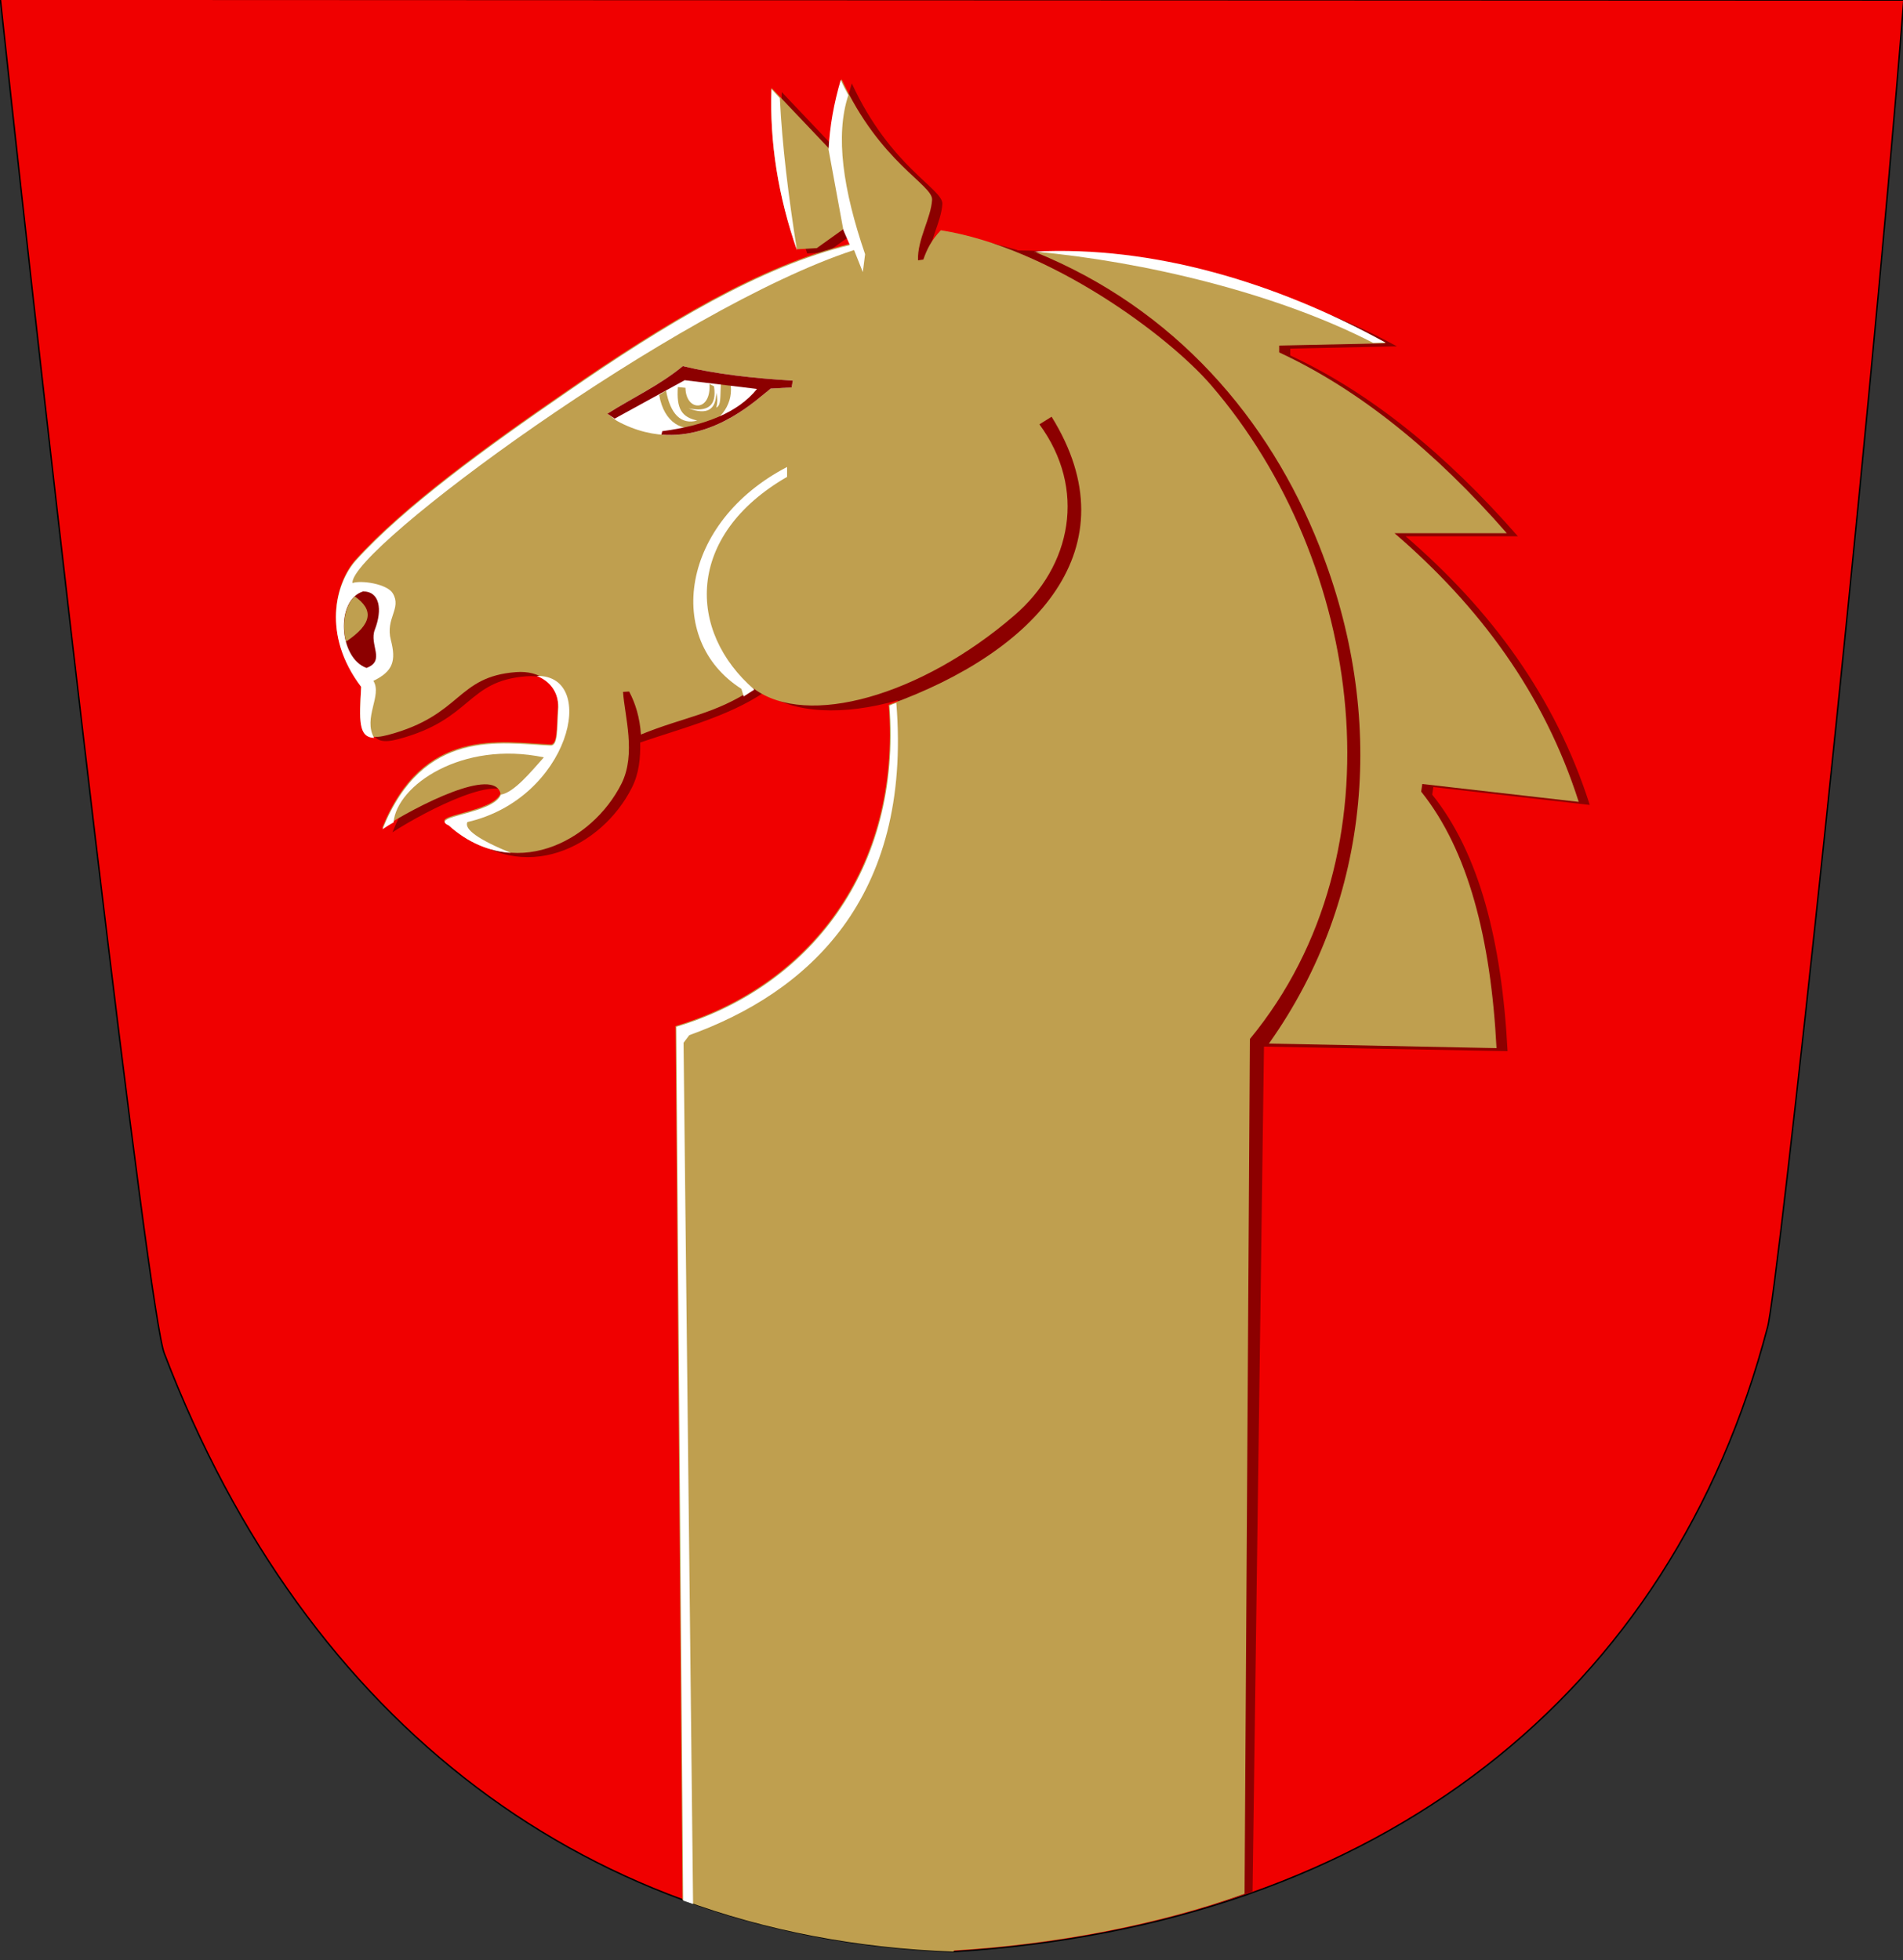
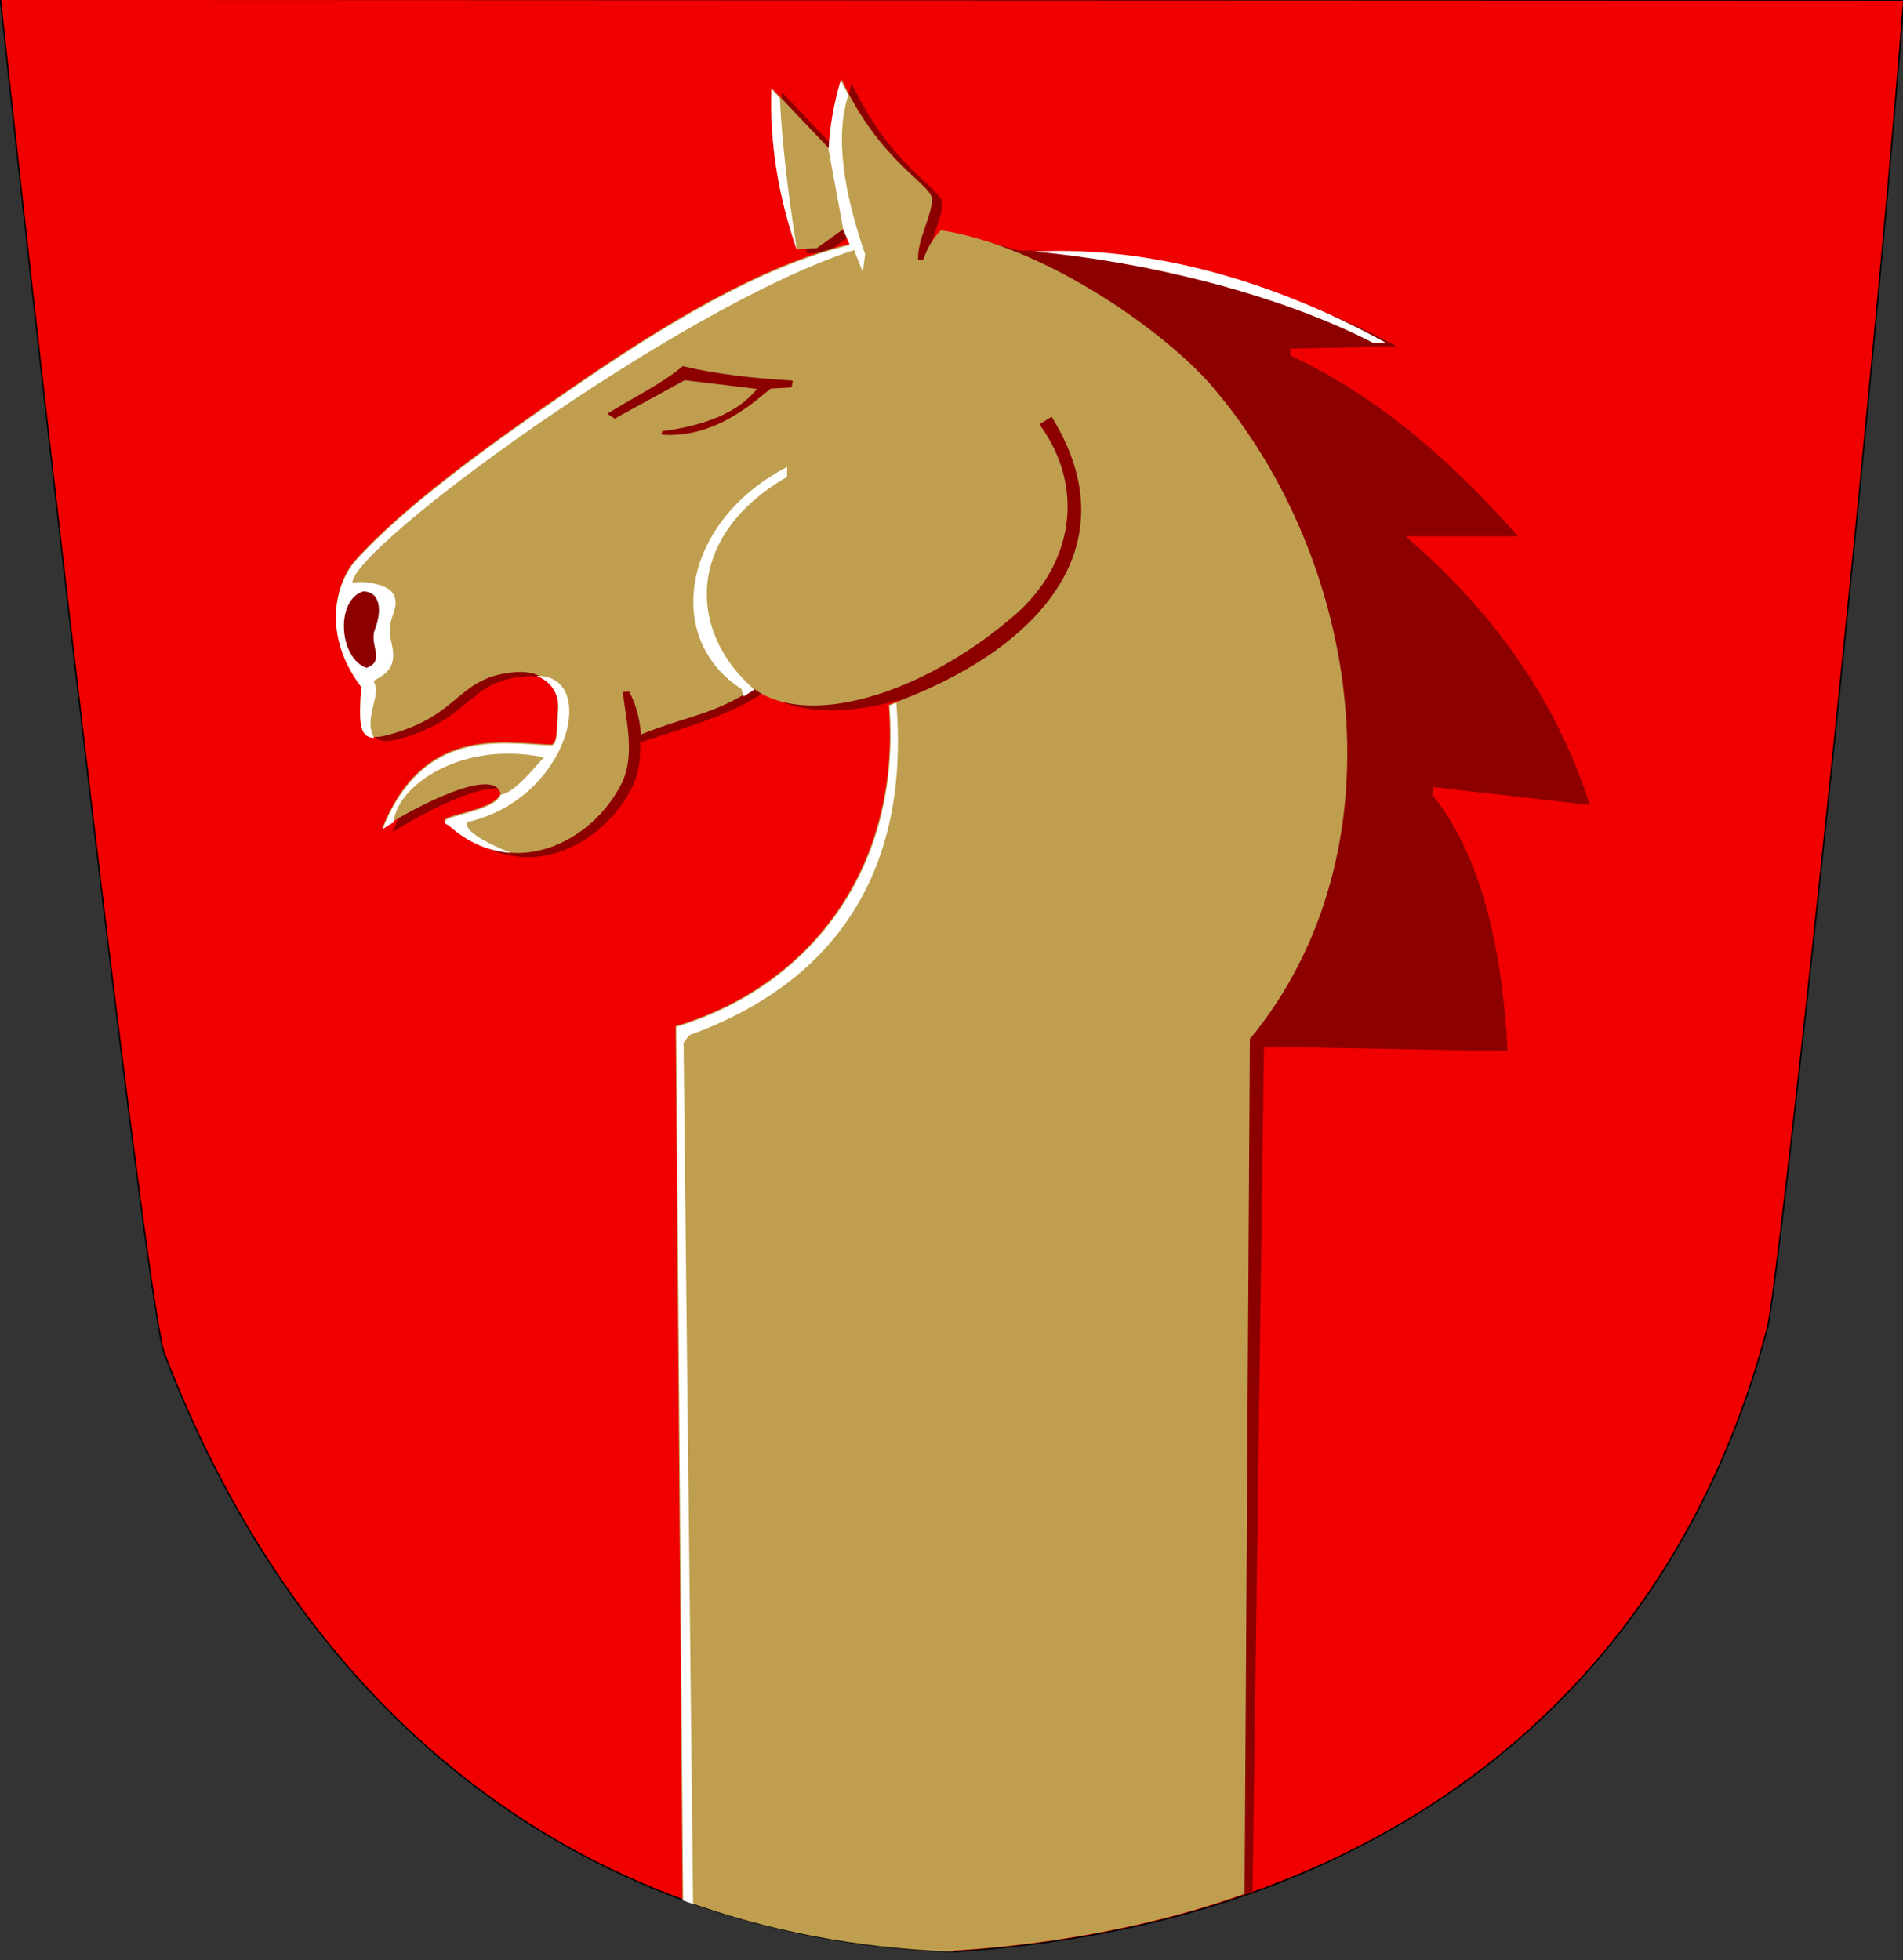
<svg xmlns="http://www.w3.org/2000/svg" clip-rule="evenodd" fill-rule="evenodd" height="515" image-rendering="optimizeQuality" shape-rendering="geometricPrecision" text-rendering="geometricPrecision" viewBox="0 0 500 515" width="500">
  <rect x="0" y="0" width="500" height="515" fill="#333333" stroke="none" />
  <path d="m.1-.2 500.1.2c-9.5 121.2-33.3 340.8-35.8 348.8-25.2 96.2-101.3 156.9-213.8 164-95.2-3.4-170-59.3-207.4-157.1-4-8.9-29.8-231.8-43.1-355.9z" fill="#f00000" stroke="#000" stroke-width=".369" />
  <path d="m267.3 65.8c30.8.2 71.1 9.4 99.7 25.2l-28 .6v1.8c21.1 9.8 41 26 59.8 47.5h-29.5c22.3 19.2 39.3 42.1 48.4 70.6l-41.1-4.7-.3 2c12.4 15.4 18.3 38.7 19.8 67.4l-64-1.2-3 222c-23.7 8.5-53.5 13.7-78.6 15.2-25.3-.9-46.2-4.7-68.3-12.8l-1.8-229c35.3-10.8 61.8-50 55.5-86.4-14.3 4.1-27.4 3.5-35.1-2.1-9.5 6.4-21.8 9.5-32.6 13.2.1 4-.3 8.2-2.2 11.9-7.8 15.5-28.6 26.1-45.5 10.7-5.5-2.5 11.8-3 13.7-8.1-1.7-7.1-21.8 3.1-31.1 9.1 10.7-26.7 31-22.6 44-22 2.2.4 1.8-4.3 2.2-10.1.1-5.9-4.8-9.4-11-8.9-15.8 1.2-14.1 11.3-33.6 16.5-7.9 2.1-7.7-2-7.1-12.9-10.4-13.7-6.7-27.2-1.5-33.1 12.7-14.1 34.5-29.9 55.6-44.4 25.4-17.6 51.1-33.1 74.3-38.6l-1.7-3.9-7 5-5.2.3c-5-14.1-7.2-28.3-6.7-42.4l15.2 16c.3-6.1 1.4-12.2 3.2-18.3 10.2 22.1 24 27.7 23.8 31.7-.3 4.9-3.9 10.4-3.7 15.9l1.4-.2c.9-2.6 2.1-5.1 4.6-7.7 5.9.8 12 2.6 17.4 4.1z" fill="#8c0000" />
  <path d="m250.5 512.8c-25.3-.9-49.2-5.5-71.2-13.6l-1.8-229.6c34.8-10.4 59.3-41.1 56-84.4 38.7-13.9 64.2-41.2 42.8-75.7l-3.2 2c12.4 16.9 8.6 37.2-6.7 50.3-24.4 21-54.4 29.6-68.4 19.1-10.1 6.8-18.1 7.4-29.6 12.1-.3-4.4-1.4-8.1-3.1-11.3l-1.6.1c.4 6.3 3.5 16.2-.4 24.1-7.8 15.5-28.6 26.1-45.5 10.7-5.5-2.5 11.8-3 13.7-8.1-1.7-7.1-21.8 3.1-31.1 9.1 10.7-26.7 31-22.6 44-22 2.2.4 1.8-4.3 2.2-10.1.1-5.9-4.8-9.4-11-8.9-15.8 1.2-14.1 11.3-33.6 16.5-7.9 2.1-7.7-2-7.1-12.9-10.4-13.7-6.7-27.2-1.5-33.1 12.7-14.1 34.5-29.9 55.6-44.4 25.4-17.6 51.1-33.1 74.3-38.6l-1.7-3.9-7 5-5.2.3c-5-14.1-7.2-28.3-6.7-42.4l15.2 16c.3-6.1 1.4-12.2 3.2-18.3 10.2 22.1 24 27.7 23.8 31.7-.3 4.9-3.9 10.4-3.7 15.9l1.4-.2c.9-2.6 2.1-5.1 4.6-7.7 28.6 4.5 59.8 27.7 71 40.7 40 46.4 50.7 122.7 10.2 171.8l-1.4 224.6c-23.7 8.5-51.2 13.4-76.3 14.9z" fill="#bf9f4f" />
-   <path d="m271.9 66.2c36.8 14.9 61.6 43.9 74.8 77.4 17.5 44.2 13.9 92.3-13.3 130.6l59.8 1.2c-1.5-28.7-7.4-51.9-19.8-67.4l.3-2 41.1 4.7c-9.1-28.5-26.1-51.4-48.4-70.6h29.5c-18.8-21.5-38.7-37.7-59.8-47.5v-1.8l28-.6c-28.7-15.8-61.1-25.5-92.2-23.9z" fill="#bf9f4f" />
  <path d="m360.8 90.1 3.2-.1c-28.7-15.8-61.1-25.5-92.2-23.9 28.7 2.6 63.6 10.9 89 24z" fill="#fff" />
  <path d="m217.7 39.3c.3-6.1 1.4-12.2 3.2-18.3.6 1.4 1.3 2.7 2 4-3.5 10.6-1.4 24.9 4.4 41.8l-.6 4.7-2.3-5.8c-46.6 15.2-132.5 78.6-131.8 87.5 2.3-.8 9.1.2 10.6 2.7 2.4 4-2 6.5-.5 12.3 1.4 5.4.6 8.2-4.6 10.7 2.4 3.8-2.8 9.7.2 15-4.2-.2-3.9-4.6-3.4-13.4-10.4-13.7-6.7-27.2-1.5-33.1 12.7-14.1 34.5-29.9 55.6-44.4 25.4-17.6 51.1-33.1 74.3-38.6l-1.7-3.9m-16.7-34.7-2.2-2.4c-.5 14.1 1.8 28.3 6.7 42.4-2.2-14-3.9-27.5-4.5-40zm-63.9 151.8c3.4 1.3 5.7 4.2 5.7 8.2-.4 5.8 0 10.4-2.2 10.1-13-.6-33.3-4.7-44 22 .9-.6 1.8-1.2 2.9-1.8.8-9.7 18-21.6 39.5-17.1-3.5 3.9-7.8 9.2-11.3 9.8-1.9 5.1-19.2 5.6-13.7 8.1 5 4.5 10.6 6.8 16.3 7.2-8.5-3.5-12.3-6.2-11.4-8.1 26.8-6.1 34.6-38.6 18.3-38.4zm57.2 3.6c-.9.6-1.9 1.2-2.8 1.8l-.6-2c-20.4-13-15.9-43.8 12-58.3v2.6c-26.7 15.4-26.3 40.6-8.6 55.9zm37.3 3.5c-.6.2-1.2.4-1.8.7 3.3 43.2-21.2 74-56 84.4l1.8 229.6c.9.3 1.7.6 2.6.9l-2.5-226.3 1.5-2c30.8-11.1 58.6-35.6 54.4-87.3z" fill="#fff" />
  <path d="m95.4 155.4c4.4 0 5.1 4.8 3.1 10-1.6 4 2.9 8.2-2.2 10.1-7.3-2.6-8.2-17.8-.9-20.1z" fill="#8c0000" />
-   <path d="m90.9 168.6c-1.1-4.3-.4-9.4 2.3-11.9 5 3.5 4.7 7.2-2.3 11.9z" fill="#bf9f4f" />
-   <path d="m159.6 108.7c6.6-4.2 13.8-7.5 19.8-12.5 8.7 2.1 18.6 3.2 28.9 3.8l-.3 1.8-5.5.3c-4.1 3.1-20.3 19.4-40.4 8.5l-2.4-1.8z" fill="#fff" />
  <path d="m192 101.3c1.2 11.1-16.2 17.5-18.8 2.5l1.8-1.2c1.1 6.1 3.9 9.1 8.2 7.9-4.1-.9-5.5-3.1-5.1-8.8l2 .2c.1 6.3 6.8 6.4 6.3-1l1.2.6c.8 5.2-1.7 6.8-6.7 5.8 4.9 1.8 7.2.4 7.3-4.1.3 1.1.4 2.4 0 3.9 1.3-.6 1-2.7 1.2-6.2l2.7.4z" fill="#bf9f4f" />
  <path d="m159.6 108.7c6.6-4.2 13.8-7.5 19.8-12.5 8.7 2.1 18.6 3.2 28.9 3.8l-.3 1.8-5.5.3c-3.3 2.5-14.2 13.3-28.7 12.1l.2-.9c11.3-1.5 19.9-4.9 24.9-11.1l-19-2.3-18.4 10.1-1.8-1.2z" fill="#8c0000" />
</svg>